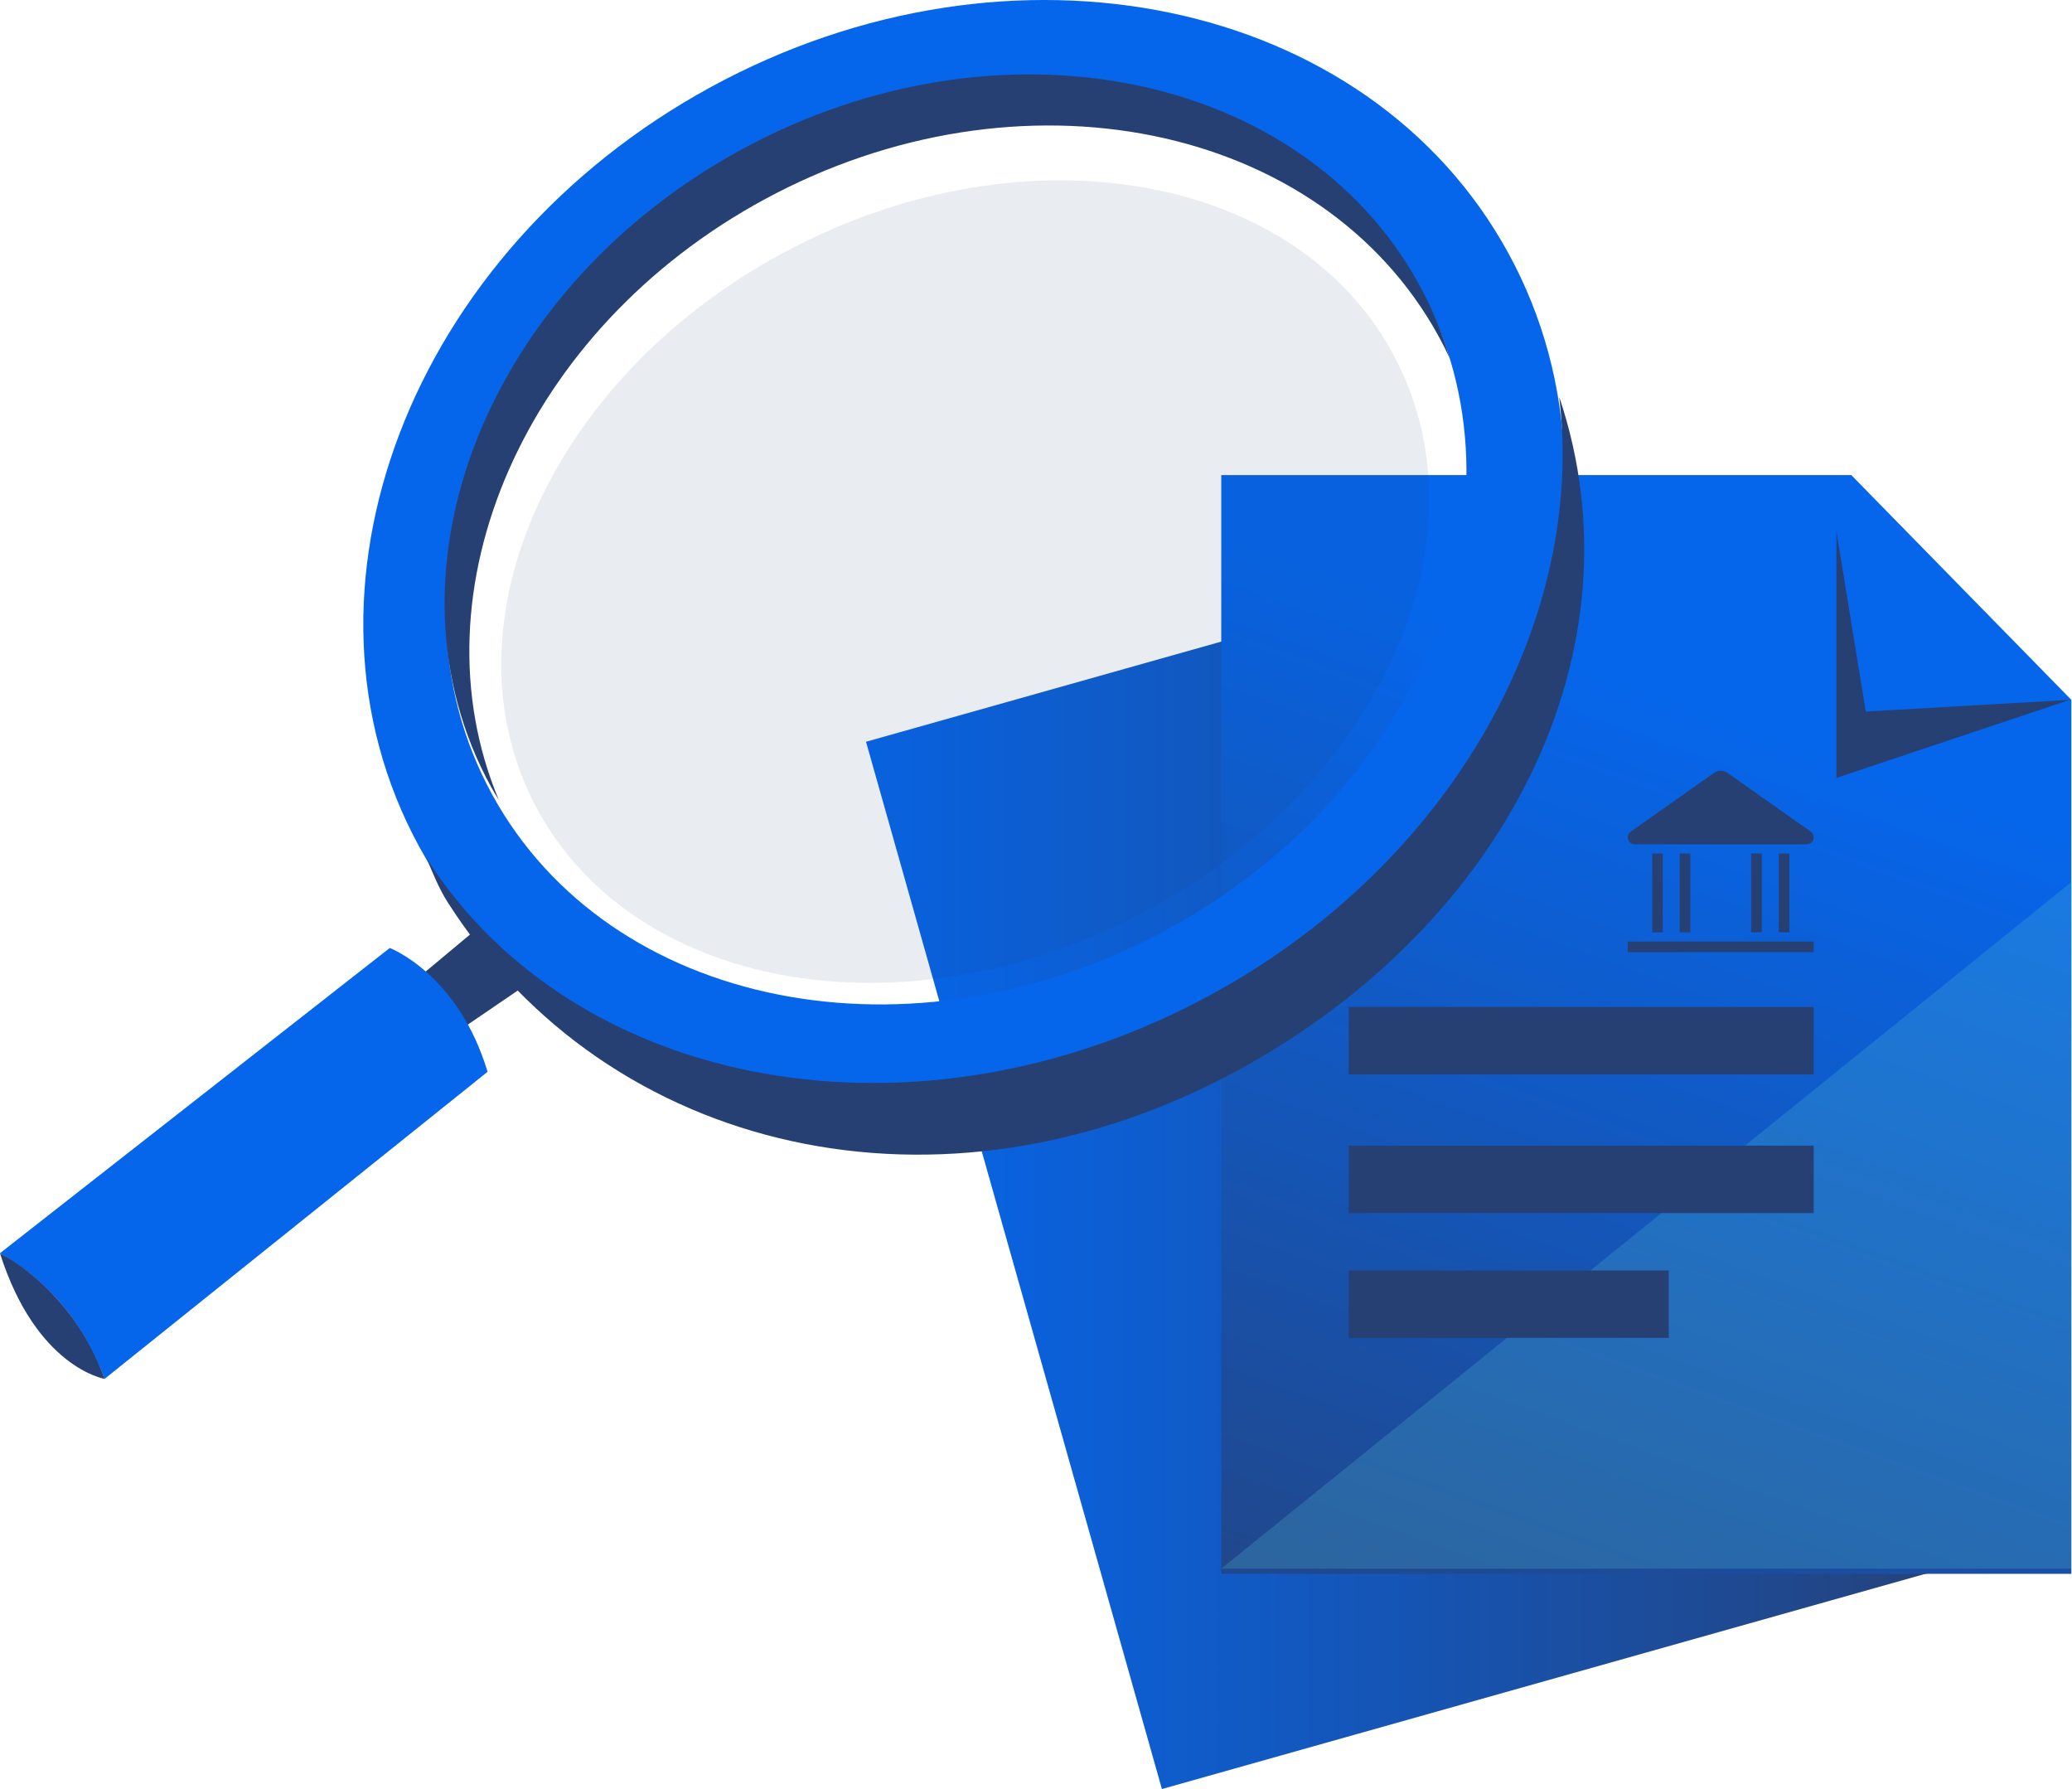
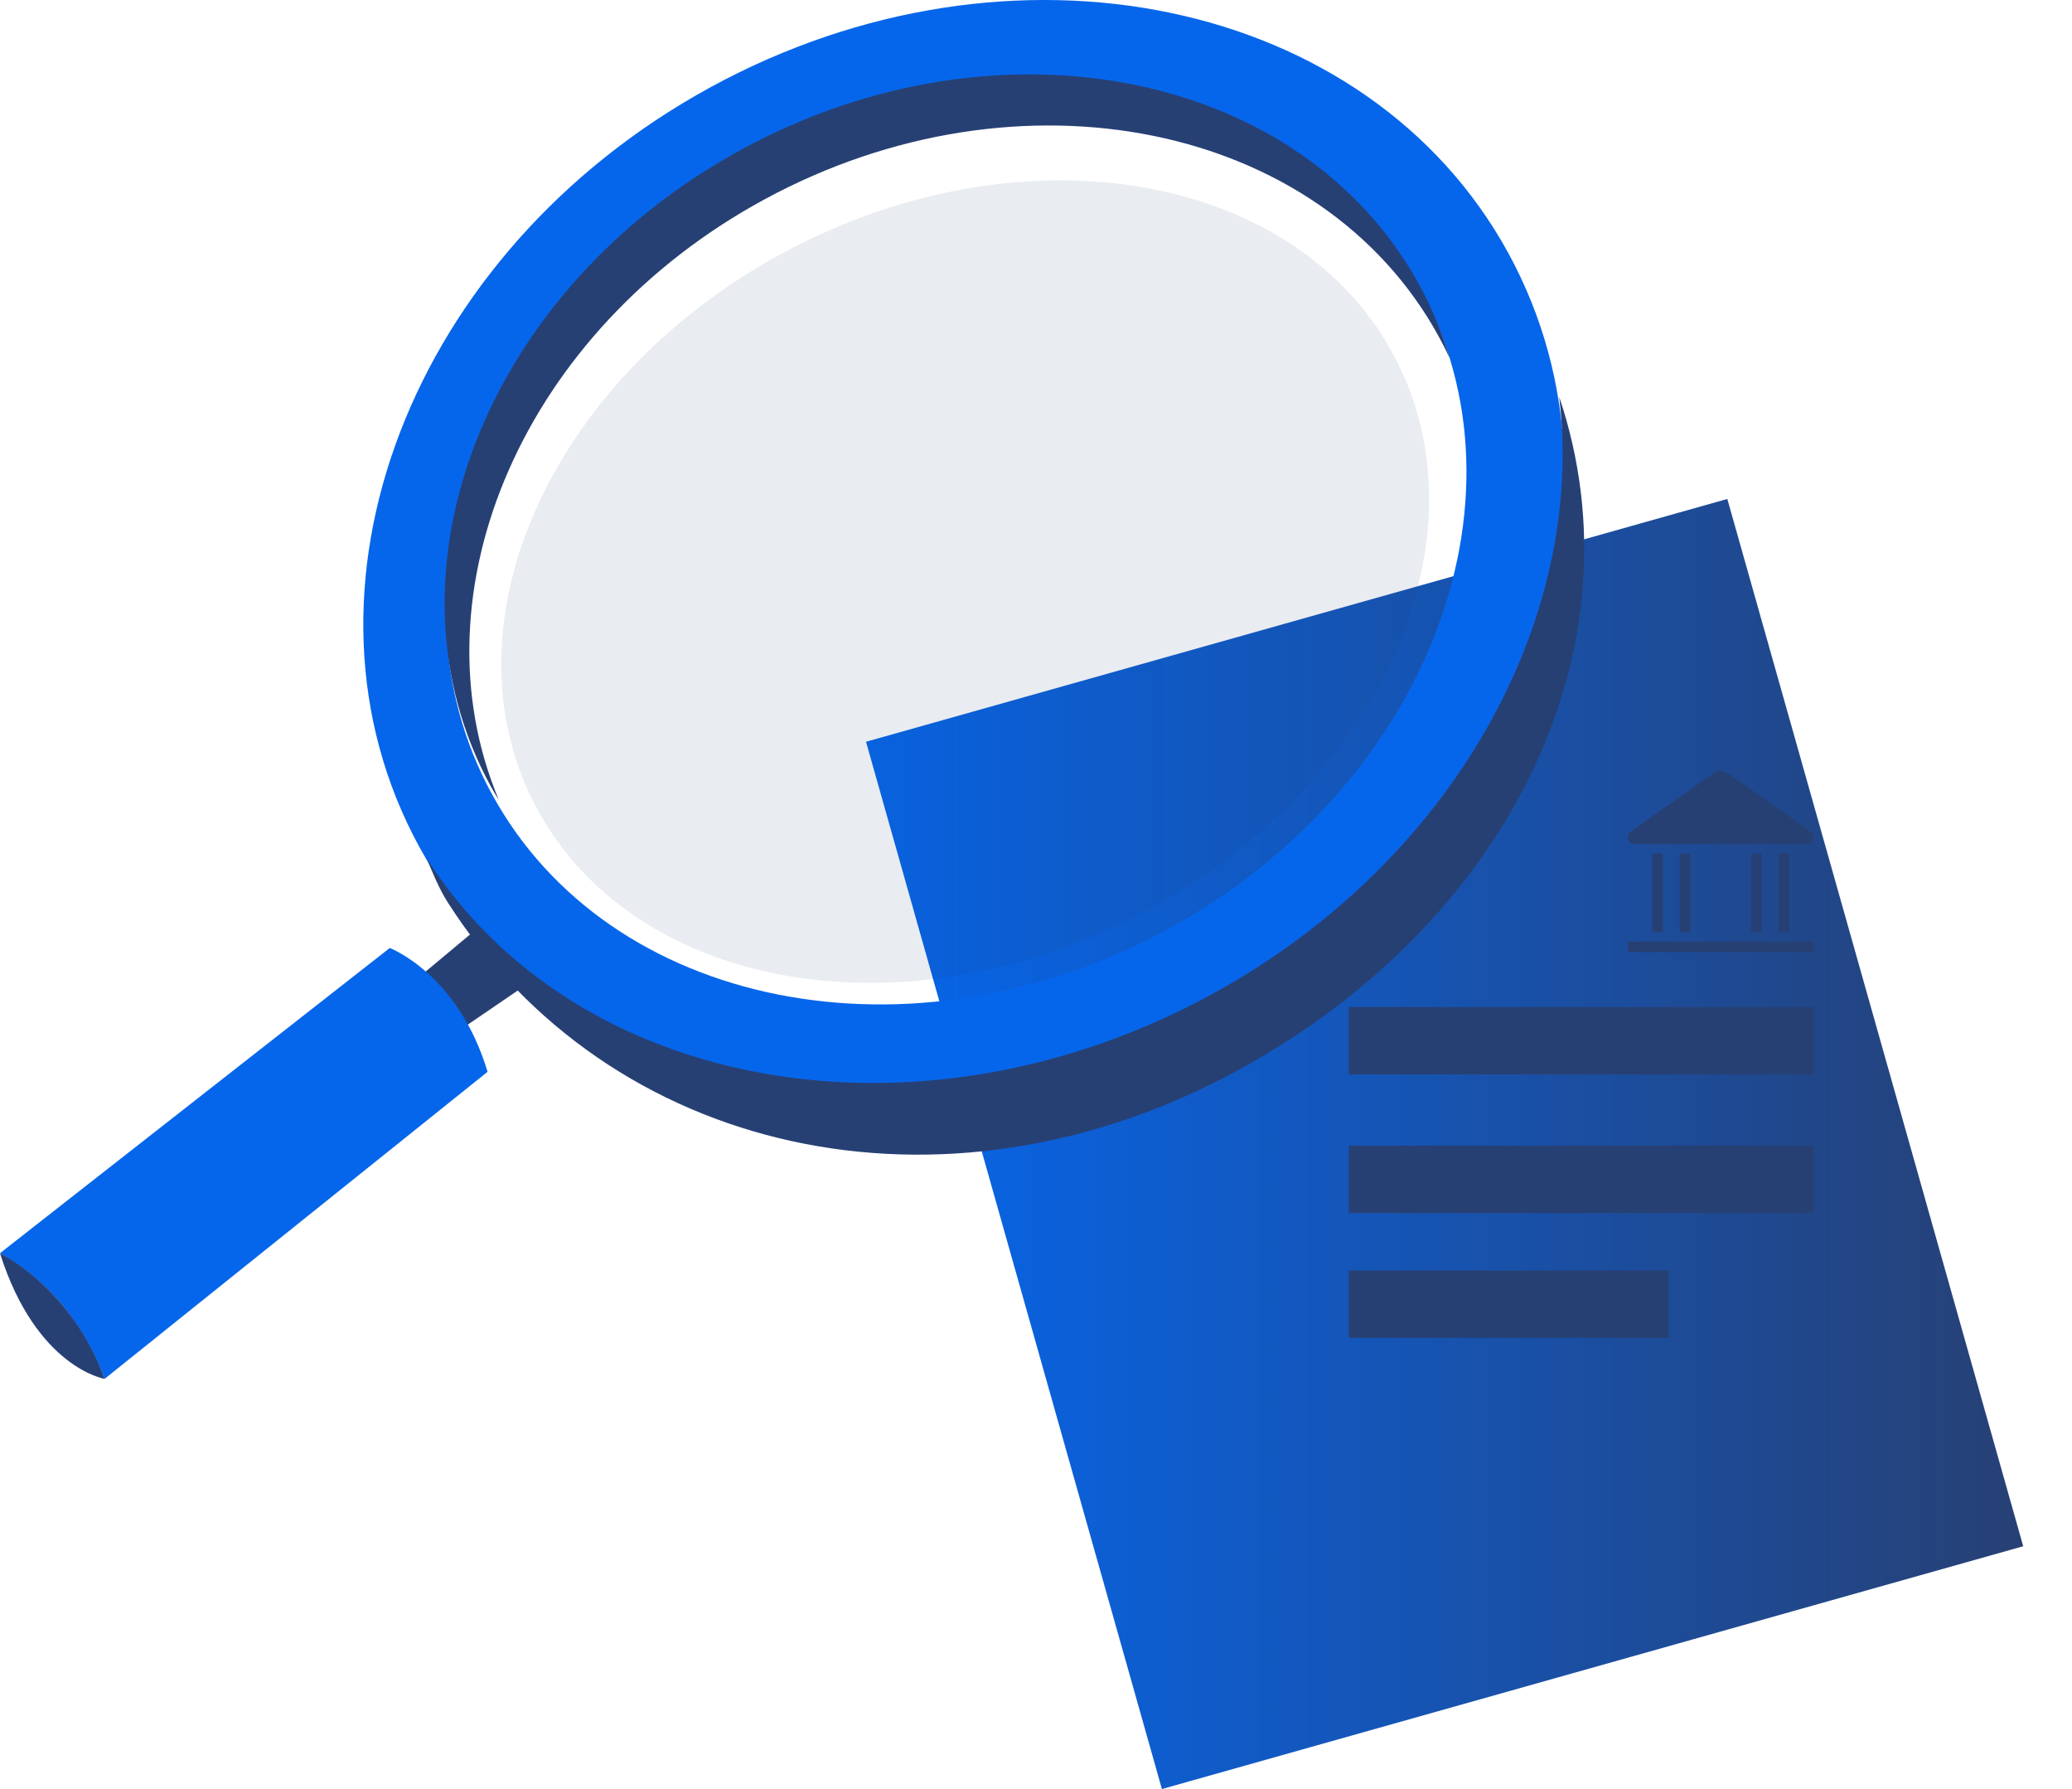
<svg xmlns="http://www.w3.org/2000/svg" width="329" height="284" viewBox="0 0 329 284" fill="none">
  <g clip-path="url(#clip0_7824_2539)">
    <path d="M274.27 79.206L137.509 117.749L184.493 283.999L321.254 245.457L274.27 79.206Z" fill="url(#paint0_linear_7824_2539)" />
-     <path d="M293.949 75.418H193.917V249.841H328.893V111.094L293.958 75.418H293.949Z" fill="url(#paint1_linear_7824_2539)" />
-     <path d="M291.594 84.357V123.489L328.668 111.094L296.258 112.952L291.594 84.357Z" fill="#274074" />
-     <path opacity="0.25" d="M193.907 249.015L329 139.94L328.883 249.015" fill="#53BFD6" />
+     <path opacity="0.25" d="M193.907 249.015L328.883 249.015" fill="#53BFD6" />
    <path d="M264.972 201.68H214.156V212.379H264.972V201.68Z" fill="#274074" />
    <path d="M287.989 181.863H214.156V192.57H287.989V181.863Z" fill="#274074" />
    <path d="M287.989 159.856H214.156V170.563H287.989V159.856Z" fill="#274074" />
    <path d="M63.156 157.926L75.272 147.812L82.561 157.002L67.425 167.323L63.156 157.926Z" fill="#274074" />
    <path d="M16.609 218.886L77.419 170.142C72.755 154.606 61.889 150.486 61.889 150.486L0 198.934C4.638 201.68 11.998 206.814 16.609 218.886Z" fill="#0666EB" />
    <path d="M239.51 40.2C217.32 -0.404 160.617 -12.206 112.866 13.822C65.115 39.85 44.399 93.862 66.589 134.457C88.77 175.06 145.482 186.871 193.233 160.834C240.975 134.816 261.701 80.803 239.51 40.2ZM185.468 147.488C144.763 169.675 96.716 160.107 78.138 126.11C59.561 92.112 77.491 46.581 118.187 24.395C158.892 2.217 206.939 11.775 225.517 45.764C244.094 79.762 226.164 125.302 185.459 147.479L185.468 147.488Z" fill="#0666EB" />
    <path d="M121.414 31.637C161.867 9.729 209.771 19.431 228.402 53.33C229.04 54.488 229.624 55.655 230.173 56.831C228.986 52.819 227.387 48.888 225.301 45.109C206.67 11.21 158.578 1.616 117.891 23.65C77.204 45.684 59.337 91.017 77.977 124.916C78.363 125.625 78.777 126.289 79.199 126.971C65.322 93.862 83.189 52.343 121.414 31.637Z" fill="#274074" />
    <path d="M247.572 62.97C251.86 98.287 230.73 136.943 192.335 157.873C145.932 183.165 91.332 173.301 67.722 136.225C68.728 138.612 69.69 141.044 71.11 143.27C96.536 183.084 149.428 195.586 196.613 169.872C239.169 146.681 261.099 103.196 247.572 62.979V62.97Z" fill="#274074" />
    <path d="M0 198.961C0 198.961 11.387 204.346 16.609 218.886C16.609 218.886 5.779 217.126 0 198.961Z" fill="#274074" />
    <path opacity="0.1" d="M221.562 56.876C206.355 27.652 163.439 19.835 125.718 39.419C87.997 59.003 69.743 98.556 84.95 127.779C100.157 157.002 143.073 164.819 180.794 145.236C218.515 125.661 236.769 86.099 221.562 56.876Z" fill="#274074" />
    <path d="M287.989 151.141V149.463H258.456V151.141H287.989Z" fill="#274074" />
    <path d="M258.465 132.922C258.465 132.563 258.636 132.231 258.932 132.015L272.171 122.681C272.8 122.232 273.645 122.232 274.283 122.681L287.522 132.015C287.818 132.222 287.989 132.563 287.989 132.922C287.989 133.532 287.495 134.026 286.884 134.026H259.57C258.959 134.026 258.465 133.532 258.465 132.922Z" fill="#274074" />
    <path d="M264.02 135.489H262.339V147.991H264.02V135.489Z" fill="#274074" />
    <path d="M268.396 135.489H266.716V147.991H268.396V135.489Z" fill="#274074" />
    <path d="M279.739 135.489H278.059V147.991H279.739V135.489Z" fill="#274074" />
    <path d="M284.125 135.489H282.444V147.991H284.125V135.489Z" fill="#274074" />
  </g>
  <defs>
    <linearGradient id="paint0_linear_7824_2539" x1="137.513" y1="181.61" x2="321.246" y2="181.61" gradientUnits="userSpaceOnUse">
      <stop stop-color="#0666EB" />
      <stop offset="1" stop-color="#274074" />
    </linearGradient>
    <linearGradient id="paint1_linear_7824_2539" x1="278.661" y1="115.043" x2="213.006" y2="296.552" gradientUnits="userSpaceOnUse">
      <stop stop-color="#0666EB" />
      <stop offset="1" stop-color="#274074" />
    </linearGradient>
    <clipPath id="clip0_7824_2539">
      <rect width="329" height="284" fill="white" />
    </clipPath>
  </defs>
</svg>